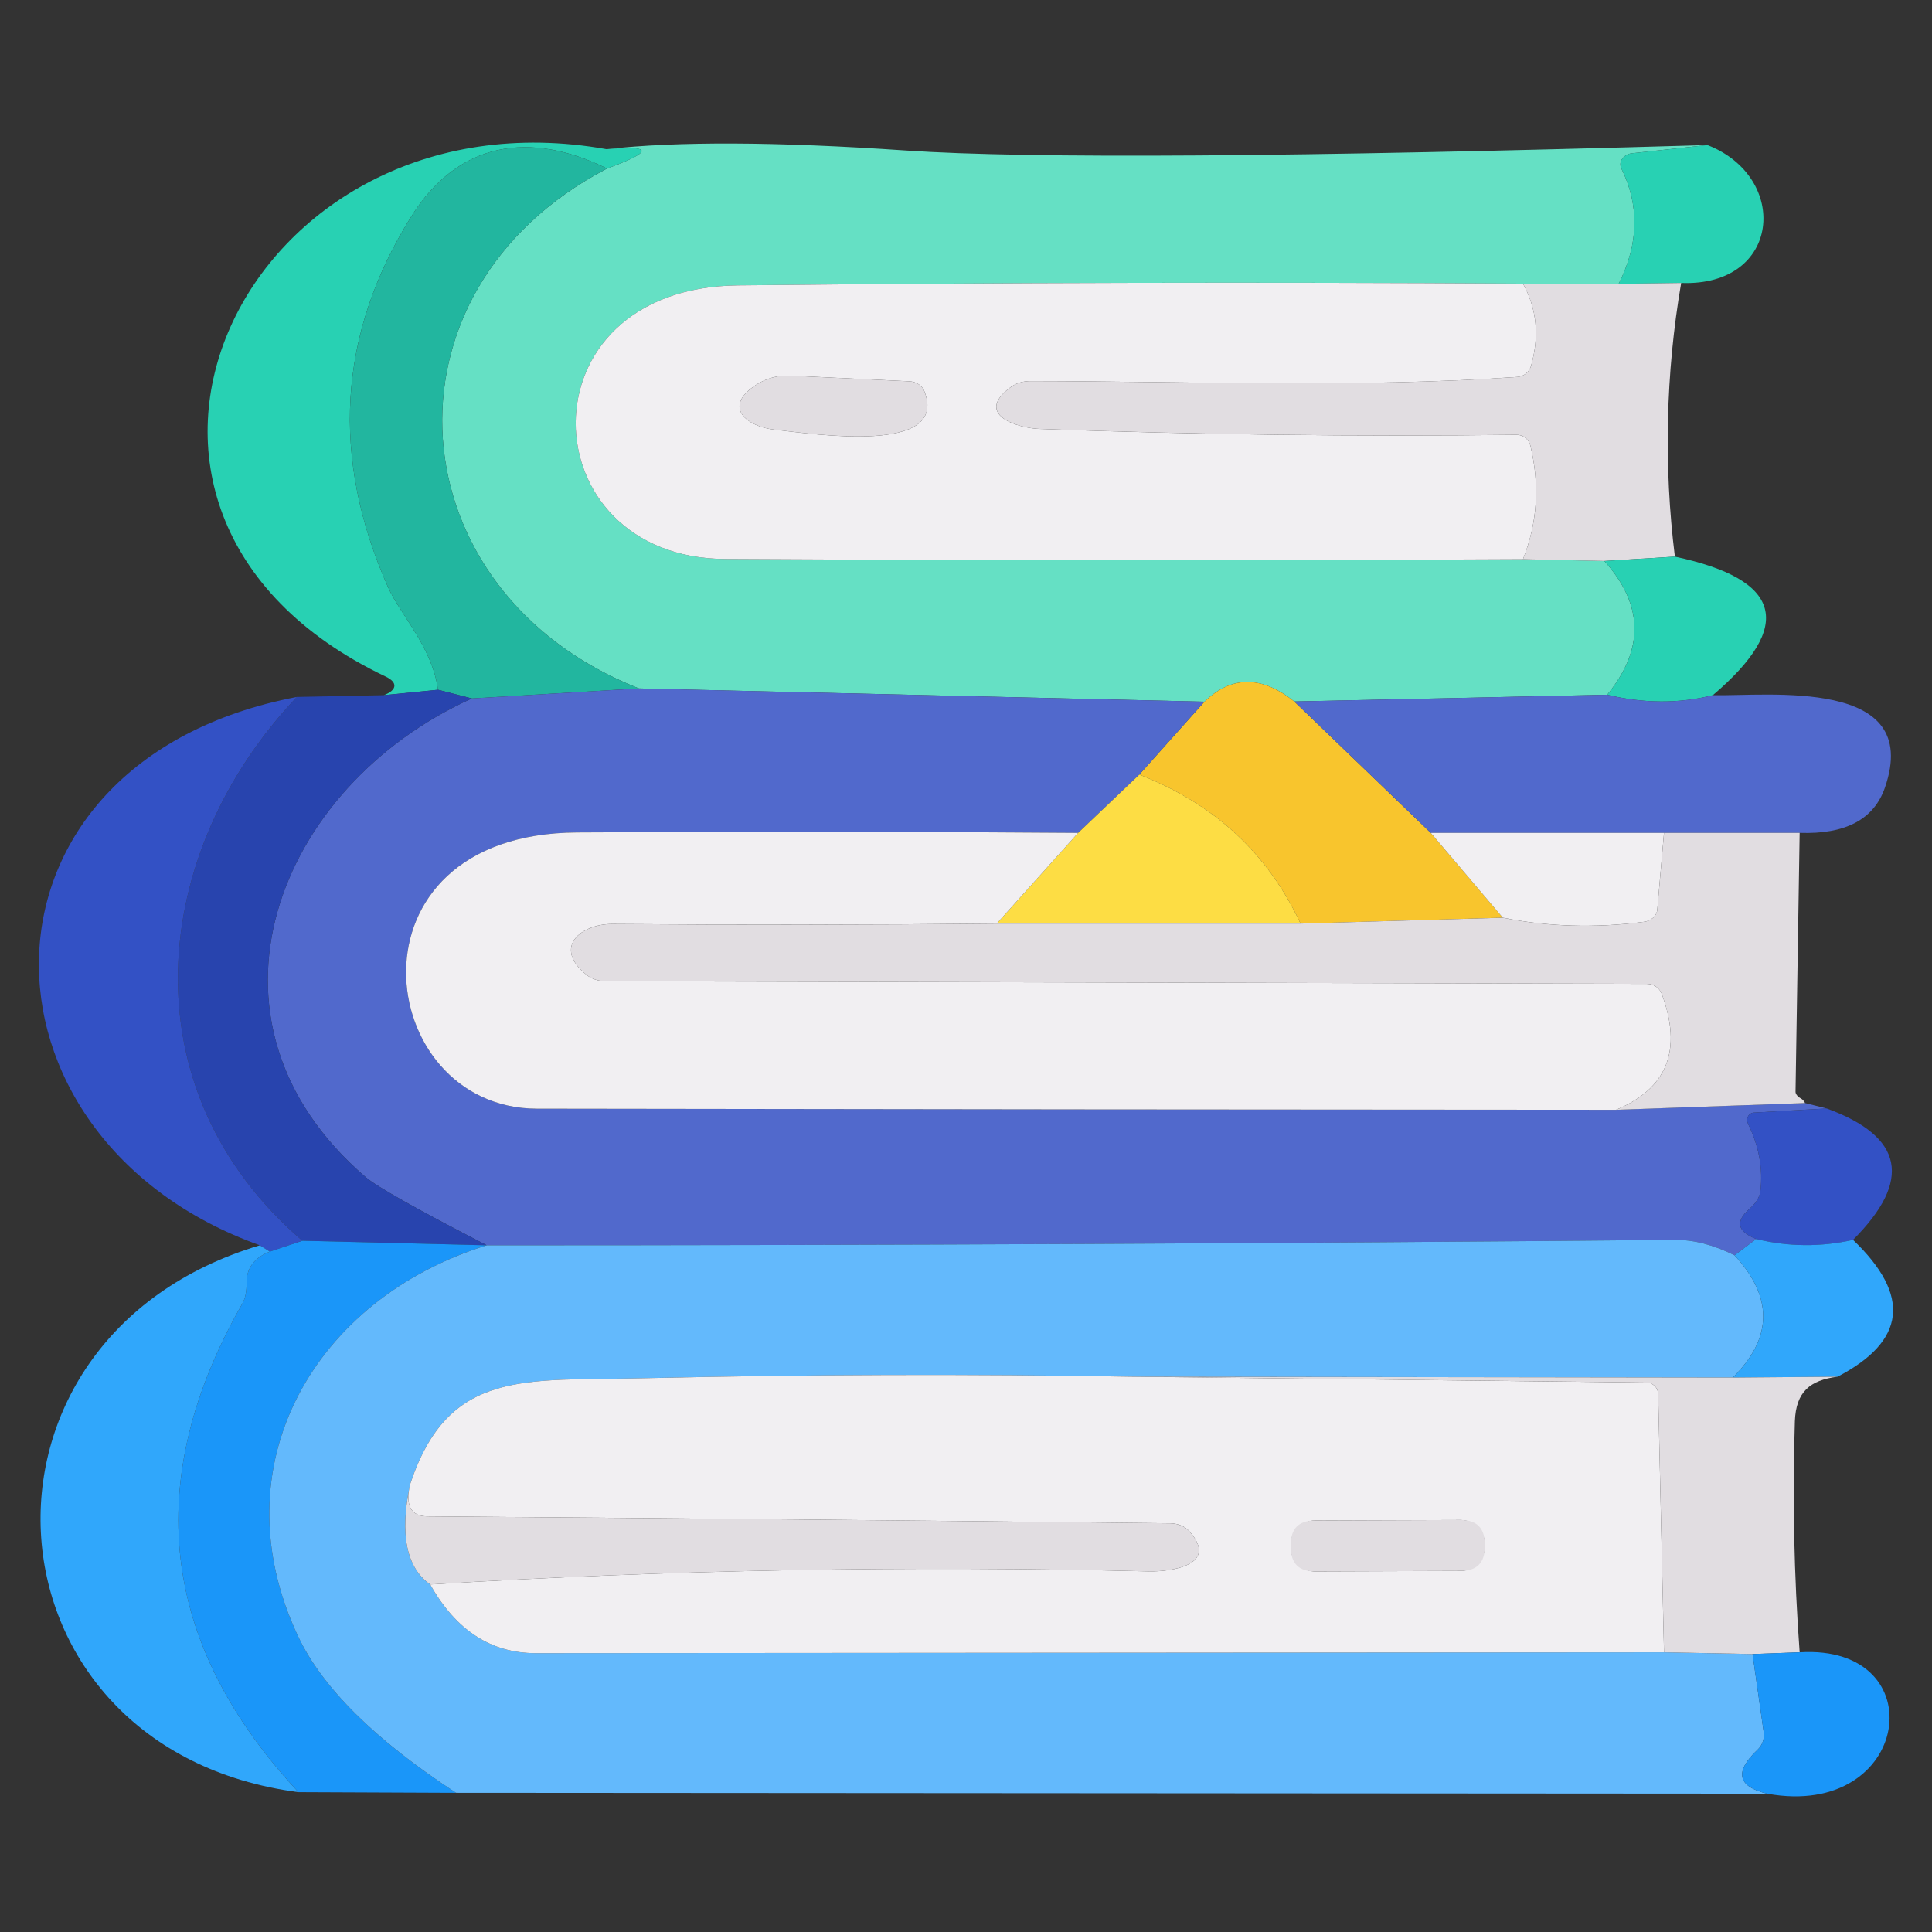
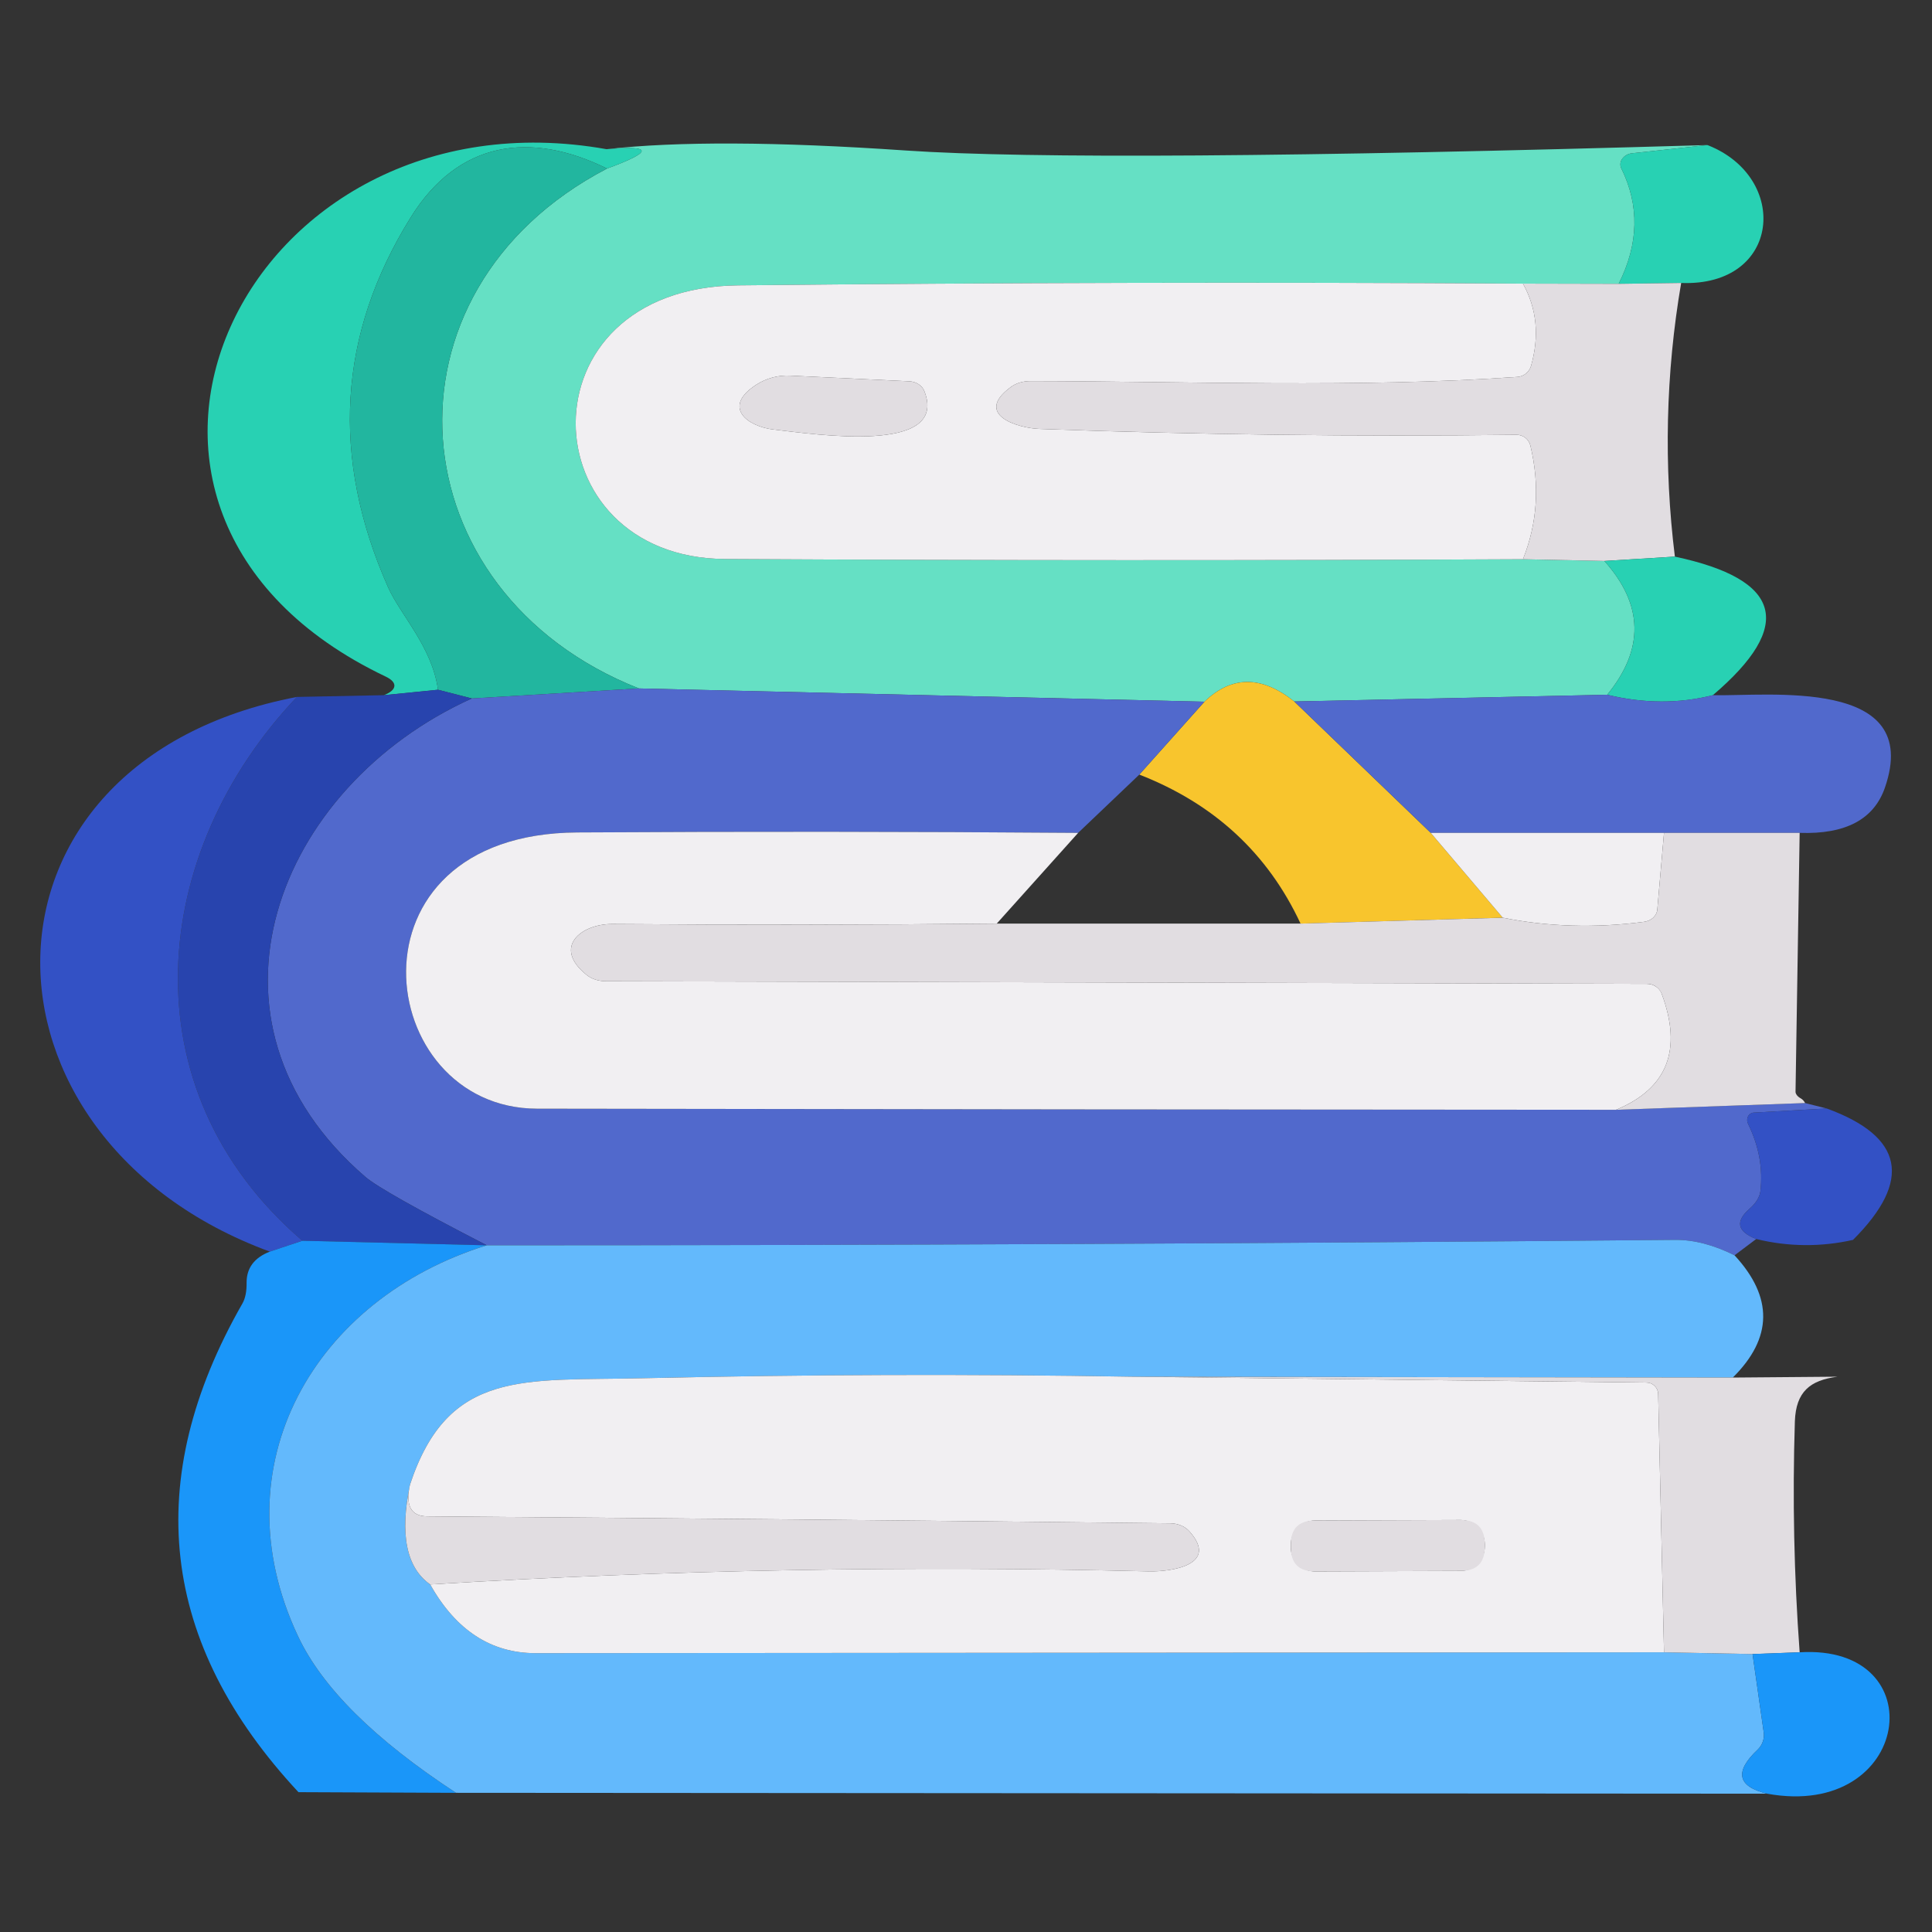
<svg xmlns="http://www.w3.org/2000/svg" width="149" height="149" viewBox="0 0 149 149" shape-rendering="geometricPrecision">
  <rect x="0" y="0" width="149" height="149" fill="#333333" stroke="none" />
  <g id="frame-w9Kk-7">
    <g>
      <g>
        <g>
          <g>
            <path d="M97.576 0.119L91.736 0.757C91.443 0.79 91.178 0.945 91.005 1.183C90.847 1.394 90.819 1.676 90.933 1.914C92.349 4.778 92.282 7.747 90.732 10.822L83.352 10.806C63.174 10.682 42.997 10.727 22.82 10.94C5.884 11.124 6.688 31.96 21.833 32.044C42.35 32.157 62.856 32.162 83.352 32.061L89.627 32.195C92.649 35.562 92.723 39.001 89.845 42.513L65.713 43.032C63.191 41.019 60.881 41.025 58.784 43.049L15.172 42.026C-3.638 34.611 -5.529 11.443 12.712 1.931C16.282 0.622 16.27 0.124 12.679 0.438C18.101 -0.178 25.793 -0.144 35.757 0.539C45.284 1.188 65.89 1.047 97.576 0.119Z" shape-rendering="geometricPrecision" fill="#65E0C4" style="fill-rule:evenodd" transform="matrix(1 0 0 1 34.103 11.068)" />
          </g>
        </g>
        <g>
          <g>
            <path d="M30.771 0.506C34.363 0.192 34.374 0.691 30.805 1.999C24.914 -0.903 19.341 -0.165 15.659 5.774C10.058 14.778 9.477 24.283 13.919 34.293C14.89 36.457 17.316 38.89 17.768 42.195L13.584 42.614C14.622 42.228 14.689 41.624 13.718 41.172C-12.991 28.438 2.874 -4.46 30.771 0.506Z" shape-rendering="geometricPrecision" fill="#28D1B3" style="fill-rule:evenodd" transform="matrix(1 0 0 1 16.011 11)" />
          </g>
        </g>
        <g>
          <g>
            <path d="M19.832 1.647C1.591 11.159 3.482 34.327 22.292 41.742L9.406 42.514L6.795 41.843C6.343 38.538 3.917 36.105 2.946 33.941C-1.495 23.931 -0.915 14.426 4.687 5.422C8.368 -0.517 13.941 -1.255 19.832 1.647Z" shape-rendering="geometricPrecision" fill="#22B69F" style="fill-rule:evenodd" transform="matrix(1 0 0 1 26.984 11.352)" />
          </g>
        </g>
        <g>
          <g>
            <path d="M6.845 0C13.221 2.483 12.535 10.938 4.82 10.636L0 10.703C1.55 7.628 1.617 4.659 0.201 1.795C0.088 1.557 0.115 1.275 0.273 1.064C0.447 0.825 0.712 0.671 1.004 0.637L6.845 0Z" shape-rendering="geometricPrecision" fill="#28D1B3" style="fill-rule:evenodd" transform="matrix(1 0 0 1 124.835 11.187)" />
          </g>
        </g>
        <g>
          <g>
            <path d="M73.056 0.068C74.127 2.002 74.333 4.122 73.675 6.426C73.528 6.903 73.101 7.238 72.604 7.265C60.37 8.12 47.166 7.6 35.084 7.583C34.486 7.583 33.944 7.749 33.544 8.053C30.665 10.184 34.13 11.224 35.786 11.274C48.003 11.722 60.258 11.873 72.554 11.727C73.058 11.719 73.501 12.059 73.625 12.549C74.361 15.602 74.17 18.526 73.056 21.323C52.56 21.424 32.054 21.419 11.537 21.306C-3.608 21.222 -4.412 0.386 12.524 0.202C32.701 -0.011 52.878 -0.055 73.056 0.068ZM16.541 7.164C15.626 7.117 14.719 7.358 13.947 7.852C11.219 9.597 13.277 11.106 15.286 11.324C18.415 11.677 28.774 13.271 26.9 8.389C26.736 7.932 26.264 7.62 25.712 7.6L16.541 7.164Z" shape-rendering="geometricPrecision" fill="#F1EFF2" style="fill-rule:evenodd" transform="matrix(1 0 0 1 44.399 21.806)" />
          </g>
        </g>
        <g>
          <g>
            <path d="M40.617 0.05L47.997 0.067L52.817 0C51.624 6.973 51.461 14.084 52.332 21.104L46.893 21.44L40.617 21.306C41.732 18.509 41.922 15.585 41.186 12.532C41.062 12.042 40.619 11.702 40.115 11.71C27.858 11.856 15.598 11.704 3.348 11.257C1.691 11.206 -1.773 10.166 1.105 8.036C1.505 7.732 2.047 7.566 2.645 7.566C14.728 7.583 27.932 8.103 40.165 7.247C40.662 7.22 41.09 6.885 41.236 6.408C41.894 4.105 41.688 1.985 40.617 0.05Z" shape-rendering="geometricPrecision" fill="#E1DDE1" style="fill-rule:evenodd" transform="matrix(1 0 0 1 76.838 21.823)" />
          </g>
        </g>
        <g>
          <g>
            <path d="M0 0.336L5.439 0C13.706 1.756 14.682 5.318 8.368 10.686C5.767 11.346 3.051 11.336 0.218 10.653C3.096 7.142 3.022 3.702 0 0.336Z" shape-rendering="geometricPrecision" fill="#28D1B3" style="fill-rule:evenodd" transform="matrix(1 0 0 1 123.731 42.928)" />
          </g>
        </g>
        <g>
          <g>
            <path d="M11.949 1.506L22.475 11.639L28.032 18.181L12.434 18.634C9.912 13.221 5.767 9.391 0 7.143L5.021 1.523C7.117 -0.502 9.427 -0.507 11.949 1.506Z" shape-rendering="geometricPrecision" fill="#F8C52D" style="fill-rule:evenodd" transform="matrix(1 0 0 1 87.867 52.595)" />
          </g>
        </g>
        <g>
          <g>
            <path d="M28.62 0L72.232 1.023L67.212 6.643L62.492 11.139C49.616 11.039 36.742 11.027 23.867 11.106C5.442 11.206 8.12 32.378 20.755 32.412C48.445 32.457 76.187 32.484 103.979 32.495L118.556 31.975L120.229 32.395L114.589 32.713C114.402 32.726 114.236 32.838 114.154 33.007C114.068 33.184 114.068 33.392 114.154 33.569C115.001 35.292 115.318 37.037 115.108 38.803C115.044 39.244 114.75 39.714 114.288 40.112C113.15 41.107 113.317 41.89 114.79 42.46L113.117 43.718C111.51 42.913 109.975 42.516 108.515 42.527C77.978 42.808 47.435 42.947 16.889 42.947C11.51 40.174 8.392 38.417 7.534 37.679C-6.507 25.6 0.723 7.549 15.734 0.772L28.62 0Z" shape-rendering="geometricPrecision" fill="#5169CC" style="fill-rule:evenodd" transform="matrix(1 0 0 1 20.655 53.094)" />
          </g>
        </g>
        <g>
          <g>
            <path d="M15.875 0.419L20.058 0L22.669 0.671C7.658 7.449 0.428 25.5 14.469 37.578C15.327 38.317 18.445 40.073 23.824 42.846L9.599 42.494C-4.04 30.767 -2.199 12.549 9.181 0.554L15.875 0.419Z" shape-rendering="geometricPrecision" fill="#2844AE" style="fill-rule:evenodd" transform="matrix(1 0 0 1 13.72 53.195)" />
          </g>
        </g>
        <g>
          <g>
-             <path d="M19.901 0C8.521 11.995 6.68 30.214 20.319 41.94L17.809 42.779L17.039 42.293C-6.022 34.022 -6.256 4.999 19.901 0Z" shape-rendering="geometricPrecision" fill="#3351C5" style="fill-rule:evenodd" transform="matrix(1 0 0 1 3 53.748)" />
+             <path d="M19.901 0C8.521 11.995 6.68 30.214 20.319 41.94L17.809 42.779C-6.022 34.022 -6.256 4.999 19.901 0Z" shape-rendering="geometricPrecision" fill="#3351C5" style="fill-rule:evenodd" transform="matrix(1 0 0 1 3 53.748)" />
          </g>
        </g>
        <g>
          <g>
            <path d="M24.132 0.013C26.965 0.696 29.682 0.706 32.282 0.047C36.483 0.148 48.515 -1.379 45.553 7.177C44.705 9.626 42.513 10.789 38.976 10.666L10.527 10.666L0 0.533L24.132 0.013Z" shape-rendering="geometricPrecision" fill="#5169CC" style="fill-rule:evenodd" transform="matrix(1 0 0 1 99.816 53.567)" />
          </g>
        </g>
        <g>
          <g>
-             <path d="M10.995 0C16.762 2.248 20.907 6.078 23.429 11.492L0 11.492L6.276 4.496L10.995 0Z" shape-rendering="geometricPrecision" fill="#FDDD44" style="fill-rule:evenodd" transform="matrix(1 0 0 1 76.872 59.738)" />
-           </g>
+             </g>
        </g>
        <g>
          <g>
            <path d="M51.83 0.085L45.554 7.081C35.68 7.181 25.8 7.193 15.916 7.114C13.489 7.098 11.263 8.909 13.924 11.04C14.313 11.355 14.845 11.527 15.431 11.527L95.676 11.728C96.2 11.728 96.66 12.028 96.831 12.483C98.448 16.811 97.276 19.797 93.316 21.441C65.524 21.429 37.782 21.402 10.092 21.357C-2.543 21.324 -5.221 0.152 13.205 0.052C26.079 -0.027 38.953 -0.015 51.83 0.085ZM79.025 0.085L97.014 0.085L96.496 6.007C96.456 6.487 96.021 6.881 95.459 6.947C91.72 7.438 88.095 7.332 84.58 6.628L79.025 0.085Z" shape-rendering="geometricPrecision" fill="#F1EFF2" style="fill-rule:evenodd" transform="matrix(1 0 0 1 31.318 64.148)" />
          </g>
        </g>
        <g>
          <g>
            <path d="M84.297 0L94.757 0L94.439 19.947C94.429 20.131 94.594 20.344 94.857 20.484C94.991 20.562 95.096 20.68 95.175 20.836L80.599 21.356C84.558 19.712 85.73 16.726 84.114 12.398C83.923 11.929 83.463 11.628 82.959 11.643L2.713 11.441C2.127 11.441 1.595 11.27 1.207 10.955C-1.454 8.824 0.772 7.012 3.198 7.029C13.082 7.108 22.963 7.096 32.836 6.996L56.266 6.996L71.863 6.543C75.377 7.247 79.002 7.353 82.741 6.861C83.303 6.796 83.738 6.402 83.778 5.922L84.297 0Z" shape-rendering="geometricPrecision" fill="#E1DDE1" style="fill-rule:evenodd" transform="matrix(1 0 0 1 44.036 64.234)" />
          </g>
        </g>
        <g>
          <g>
            <path d="M6.685 0C12.619 2.169 13.296 5.548 8.71 10.133C6.251 10.692 3.695 10.669 1.246 10.066C-0.227 9.495 -0.394 8.712 0.744 7.717C1.206 7.319 1.501 6.85 1.564 6.408C1.775 4.642 1.457 2.897 0.61 1.174C0.524 0.997 0.524 0.79 0.61 0.612C0.692 0.443 0.858 0.332 1.045 0.319L6.685 0Z" shape-rendering="geometricPrecision" fill="#3351C5" style="fill-rule:evenodd" transform="matrix(1 0 0 1 134.199 85.489)" />
          </g>
        </g>
        <g>
          <g>
            <path d="M9.565 0L23.79 0.352C10.553 4.446 3.005 17.279 9.231 30.499C11.093 34.458 15.155 38.484 21.414 42.578L9.264 42.527C-1.425 31.053 -2.864 18.487 4.946 4.832C5.164 4.451 5.274 3.899 5.264 3.255C5.253 2.114 5.85 1.309 7.055 0.839L9.565 0Z" shape-rendering="geometricPrecision" fill="#1A96F9" style="fill-rule:evenodd" transform="matrix(1 0 0 1 13.754 95.689)" />
          </g>
        </g>
        <g>
          <g>
            <path d="M113.002 1.191C115.991 4.424 115.948 7.566 112.868 10.62L66.561 10.552C53.994 10.34 41.423 10.379 28.857 10.67C19.619 10.888 13.812 9.932 10.85 18.873C10.047 22.71 10.565 25.277 12.406 26.574C14.391 30.108 17.102 31.875 20.54 31.875L107.563 31.808L114.391 31.942L115.245 37.931C115.331 38.436 115.161 38.952 114.792 39.307C112.974 41.018 113.212 42.154 115.512 42.712L14.398 42.645C8.139 38.552 4.077 34.526 2.215 30.566C-4.011 17.347 3.537 4.513 16.774 0.42C47.321 0.42 77.863 0.28 108.4 0C109.86 -0.011 111.395 0.386 113.002 1.191Z" shape-rendering="geometricPrecision" fill="#63B9FC" style="fill-rule:evenodd" transform="matrix(1 0 0 1 20.77 95.621)" />
          </g>
        </g>
        <g>
          <g>
-             <path d="M132.318 2.38529e-08C134.795 0.604 137.282 0.626 139.783 0.067C144.268 4.35 143.87 7.868 138.594 10.619L130.511 10.686C133.591 7.633 133.634 4.491 130.645 1.258L132.318 2.38529e-08ZM16.912 0.487L17.682 0.973C16.477 1.443 15.88 2.248 15.891 3.389C15.901 4.033 15.791 4.585 15.573 4.966C7.763 18.622 9.202 31.187 19.891 42.662C-4.961 39.407 -7.17 7.683 16.912 0.487Z" shape-rendering="geometricPrecision" fill="#30A7FB" style="fill-rule:evenodd" transform="matrix(1 0 0 1 3.127 95.555)" />
-           </g>
+             </g>
        </g>
        <g>
          <g>
            <path d="M55.837 0.135L95.483 0.588C95.963 0.587 96.361 0.963 96.387 1.443L96.838 21.39L9.815 21.457C6.378 21.457 3.667 19.691 1.682 16.156C20.141 15.027 38.639 14.691 57.126 15.149C58.766 15.183 62.582 14.68 60.222 12.046C59.881 11.671 59.352 11.452 58.766 11.442C39.66 11.229 20.554 11.05 1.448 10.905C0.198 10.893 -0.242 10.078 0.126 8.456C3.088 -0.486 8.895 0.47 18.133 0.252C30.699 -0.039 43.27 -0.078 55.837 0.135ZM83.015 13.042C83.014 12.548 82.816 12.075 82.467 11.727C82.117 11.379 81.644 11.185 81.151 11.187L69.905 11.227C69.412 11.228 68.94 11.426 68.592 11.777C68.245 12.127 68.051 12.602 68.052 13.096L68.052 13.297C68.054 13.791 68.252 14.264 68.602 14.613C68.952 14.961 69.425 15.155 69.918 15.153L81.164 15.112C81.657 15.111 82.129 14.913 82.476 14.562C82.823 14.212 83.017 13.737 83.015 13.243L83.015 13.042Z" shape-rendering="geometricPrecision" fill="#F1EFF2" style="fill-rule:evenodd" transform="matrix(1 0 0 1 31.494 106.039)" />
          </g>
        </g>
        <g>
          <g>
            <path d="M56.078 -2.12937e-08L102.384 0.067L110.467 -2.12937e-08C108.342 0.268 107.254 1.158 107.17 3.439C106.98 9.38 107.103 15.327 107.539 21.255L103.906 21.39L97.079 21.255L96.627 1.309C96.601 0.828 96.204 0.452 95.724 0.453L56.078 -2.12937e-08ZM0.366 8.321C-0.002 9.943 0.438 10.758 1.688 10.77C20.776 10.916 39.883 11.094 59.006 11.307C59.592 11.317 60.121 11.537 60.462 11.911C62.822 14.545 59.006 15.048 57.366 15.015C38.879 14.556 20.381 14.892 1.922 16.021C0.082 14.724 -0.437 12.158 0.366 8.321Z" shape-rendering="geometricPrecision" fill="#E1DDE1" style="fill-rule:evenodd" transform="matrix(1 0 0 1 31.254 106.174)" />
          </g>
        </g>
        <g>
          <g>
            <path d="M0.804 0.157L4.435 0.023C14.912 -0.631 13.071 12.957 1.925 10.927C-0.374 10.369 -0.614 9.233 1.206 7.522C1.575 7.167 1.744 6.652 1.657 6.146L0.804 0.157Z" shape-rendering="geometricPrecision" fill="#1A96F9" style="fill-rule:evenodd" transform="matrix(1 0 0 1 134.357 127.406)" />
          </g>
        </g>
        <g>
          <g>
            <path d="M3.907 0.006L13.078 0.442C13.63 0.462 14.102 0.774 14.266 1.23C16.14 6.112 5.781 4.518 2.652 4.166C0.643 3.948 -1.415 2.438 1.313 0.694C2.085 0.199 2.992 -0.041 3.907 0.006Z" shape-rendering="geometricPrecision" fill="#E1DDE1" style="fill-rule:evenodd" transform="matrix(1 0 0 1 57.033 28.964)" />
          </g>
        </g>
        <g>
          <g>
            <path d="M1.851 0.039L13.097 2.26511e-05C14.336 -0.004 14.957 0.614 14.961 1.856L14.962 2.057C14.966 3.298 14.349 3.921 13.111 3.926L1.865 3.965C0.626 3.969 0.005 3.351 0.001 2.109L2.24933e-05 1.908C-0.004 0.667 0.613 0.044 1.851 0.039Z" shape-rendering="geometricPrecision" fill="#E1DDE1" style="fill-rule:evenodd" transform="matrix(1 0 0 1 99.548 117.226)" />
          </g>
        </g>
      </g>
    </g>
  </g>
</svg>